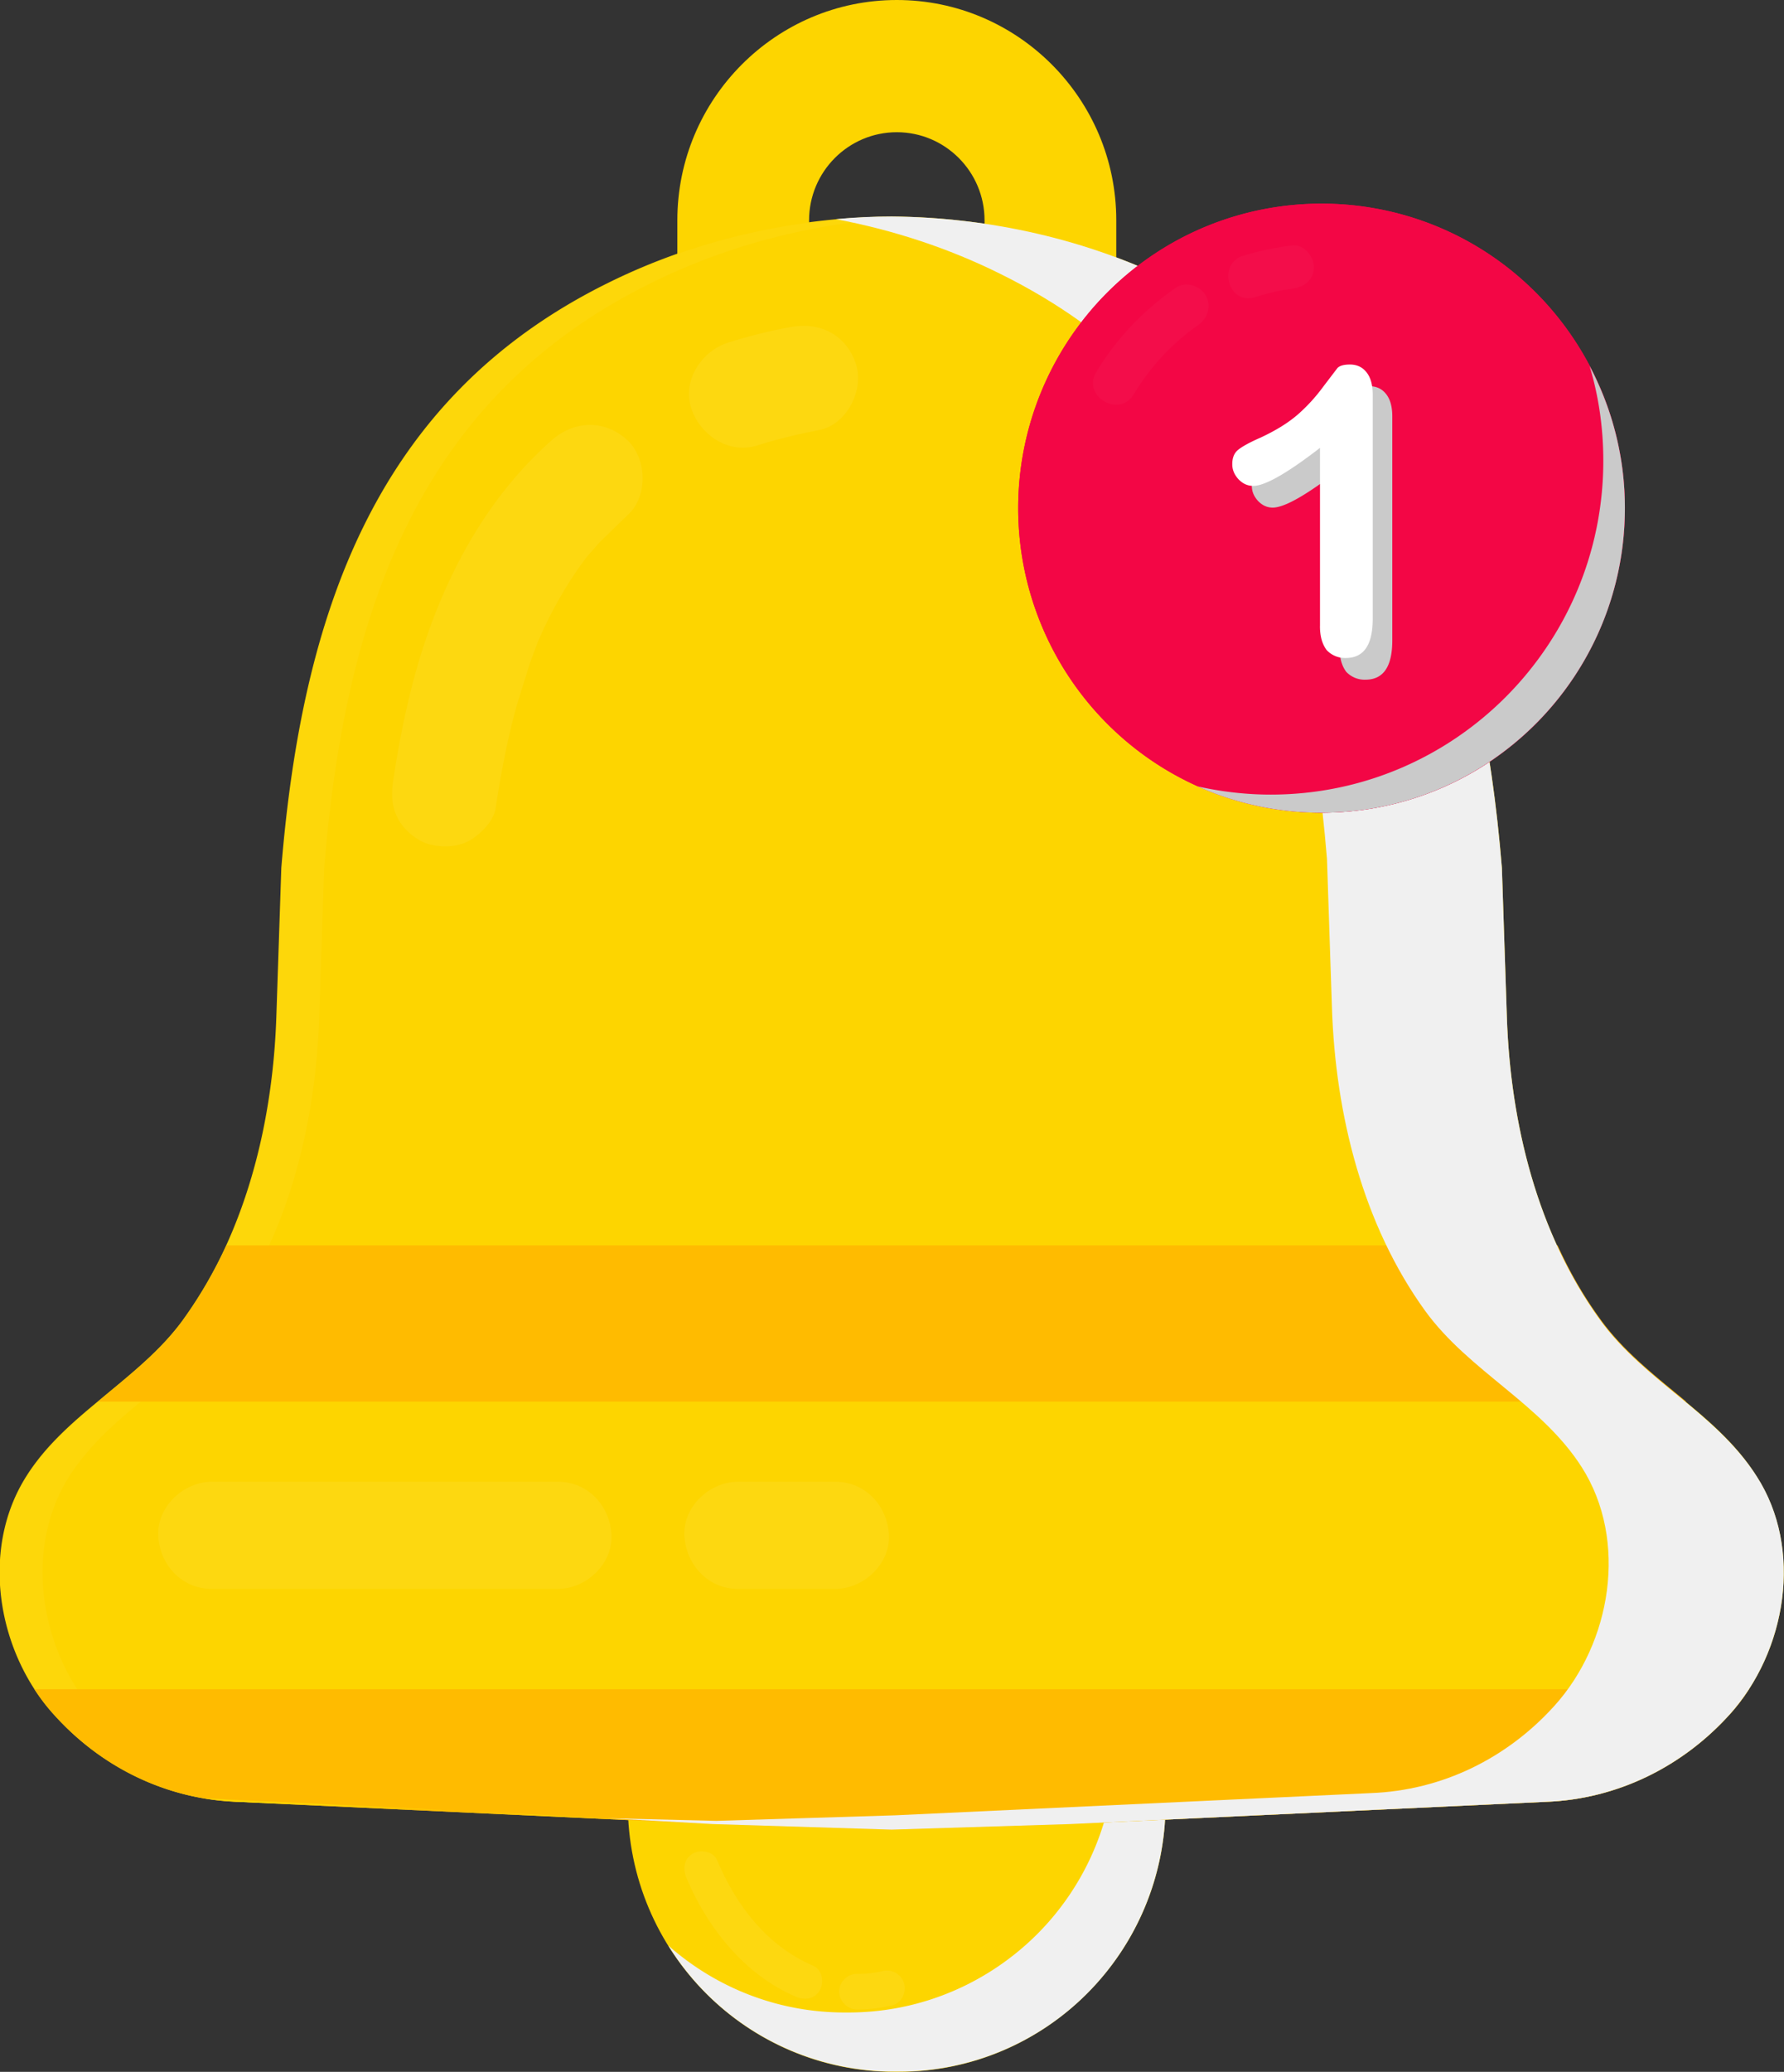
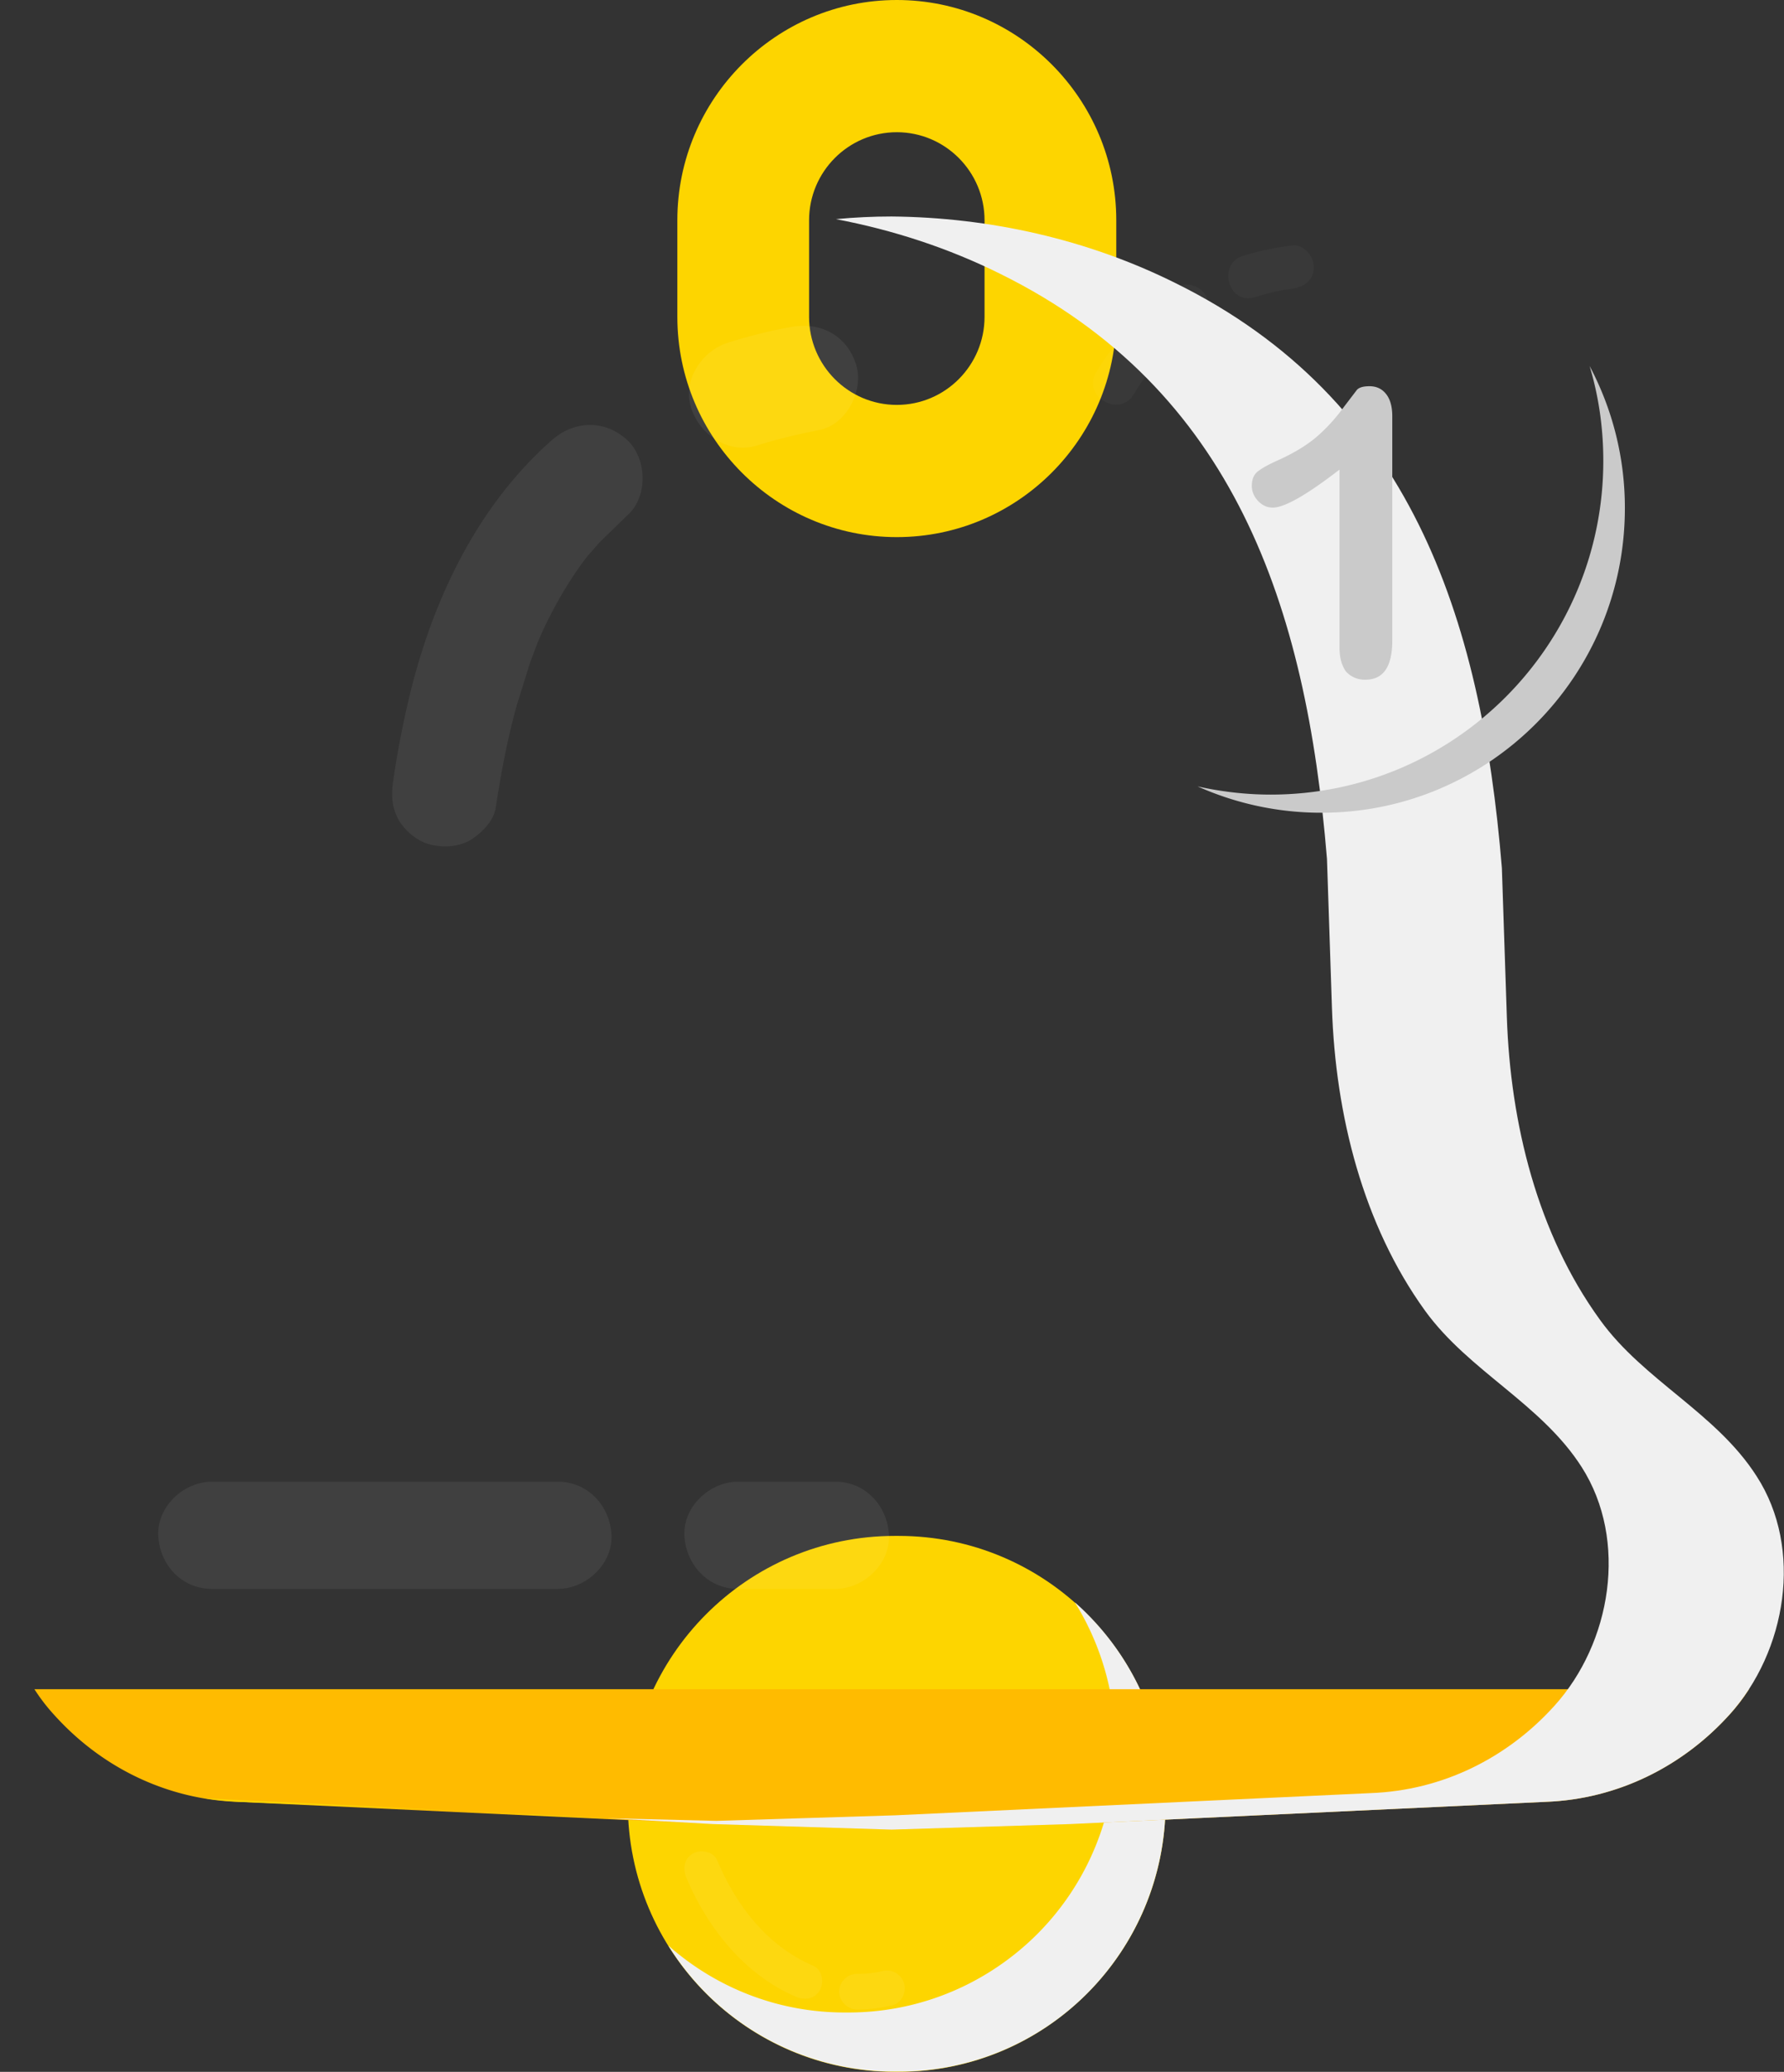
<svg xmlns="http://www.w3.org/2000/svg" xmlns:xlink="http://www.w3.org/1999/xlink" width="56" height="65" fill="none">
  <rect width="100%" height="100%" fill="#333333" stroke="none" />
  <style>.B{opacity:.4}.C{fill:#fff}.D{opacity:.3}.E{fill:#fdd500}</style>
  <g clip-path="url(#A)">
    <g class="E">
      <path d="M28.151 16.851c-3.797 0-6.889-3.102-6.889-6.911V6.911C21.262 3.102 24.354 0 28.151 0s6.889 3.102 6.889 6.911V9.94c0 3.809-3.092 6.911-6.889 6.911zm0-12.703c-1.519 0-2.754 1.239-2.754 2.763V9.94c0 1.524 1.235 2.763 2.754 2.763s2.754-1.239 2.754-2.763V6.911c0-1.524-1.235-2.763-2.754-2.763zM28.206 65h-.119c-4.629 0-8.38-3.763-8.38-8.407s3.751-8.407 8.38-8.407h.119c4.629 0 8.38 3.763 8.38 8.407 0 4.635-3.751 8.407-8.38 8.407z" />
    </g>
    <path d="M36.586 56.584a8.43 8.43 0 0 1-2.452 5.948 8.34 8.34 0 0 1-5.929 2.46h-.119a8.36 8.36 0 0 1-7.109-3.956c1.473 1.303 3.412 2.102 5.535 2.102h.119c2.315 0 4.41-.945 5.928-2.46a8.39 8.39 0 0 0 2.452-5.948 8.43 8.43 0 0 0-1.272-4.461c1.747 1.542 2.845 3.8 2.845 6.315z" fill="#f0f0f0" />
-     <path d="M54.28 53.803c-1.464 1.615-3.504 2.643-5.755 2.726l-14.931.698-5.608.174-5.608-.174-14.931-.698c-2.251-.083-4.282-1.101-5.745-2.726-1.802-1.983-2.333-5.204-.869-7.499.586-.927 1.4-1.643 2.232-2.331.951-.799 1.949-1.56 2.681-2.57a13.8 13.8 0 0 0 1.354-2.331c1.016-2.23 1.491-4.727 1.574-7.168l.156-4.672c.65-7.948 2.928-14.731 10.238-18.347 2.772-1.377 5.846-2.065 8.92-2.093 3.083.028 6.157.716 8.92 2.093 7.31 3.616 9.588 10.399 10.237 18.347l.156 4.672c.082 2.441.558 4.947 1.574 7.168a13.12 13.12 0 0 0 1.354 2.331c.741 1.019 1.729 1.78 2.681 2.57.833.688 1.638 1.404 2.223 2.331 1.482 2.295.951 5.507-.851 7.499z" class="E" />
    <g opacity=".2" class="C">
-       <path opacity=".2" d="M23.732 57.226l4.931.165-.668.018-5.608-.174-14.931-.698c-2.251-.083-4.282-1.101-5.745-2.726-1.802-1.982-2.333-5.204-.869-7.499.586-.927 1.4-1.643 2.232-2.331.951-.799 1.949-1.56 2.681-2.57a13.8 13.8 0 0 0 1.354-2.331c1.016-2.23 1.491-4.727 1.574-7.168l.156-4.672c.65-7.948 2.928-14.731 10.238-18.347 2.772-1.377 5.846-2.065 8.92-2.093a16.22 16.22 0 0 1 .668.018c-2.855.11-5.681.798-8.252 2.074-7.31 3.616-9.588 10.399-10.237 18.347l-.156 4.672c-.082 2.441-.558 4.947-1.574 7.168-.375.826-.823 1.606-1.354 2.331-.741 1.019-1.729 1.781-2.681 2.57-.833.688-1.638 1.404-2.232 2.331-1.464 2.294-.924 5.516.869 7.499 1.464 1.615 3.504 2.643 5.745 2.726l14.94.688z" />
-     </g>
+       </g>
    <g class="B C">
      <g class="B">
        <path d="M23.759 13.978c.64-.202 1.29-.358 1.949-.486.86-.156 1.427-1.248 1.162-2.065-.302-.927-1.135-1.34-2.059-1.166-.659.119-1.308.284-1.949.486-.832.257-1.455 1.184-1.162 2.065.274.835 1.171 1.441 2.058 1.166z" class="B" />
      </g>
    </g>
    <g class="B C">
      <g class="B">
        <path d="M15.562 25.332c.165-1.083.366-2.148.659-3.203l.412-1.322.247-.661c.165-.413-.119.266 0 0l.137-.312c.348-.753.759-1.478 1.244-2.148l.183-.248-.027.037.402-.459.869-.844c.659-.578.631-1.781 0-2.368-.704-.643-1.656-.615-2.36 0-2.269 2.001-3.641 4.8-4.391 7.701a29.08 29.08 0 0 0-.585 2.928c-.073.459-.073.872.165 1.294.201.349.604.679.997.771.43.101.906.073 1.29-.165.329-.22.695-.578.759-1z" class="B" />
      </g>
    </g>
    <path d="M54.902 52.995c-.183.285-.393.56-.622.808-1.464 1.615-3.504 2.643-5.755 2.726l-14.931.698-5.608.174-5.608-.174-14.931-.698c-2.251-.083-4.282-1.101-5.745-2.726a5.92 5.92 0 0 1-.622-.808h53.823z" fill="#fb0" />
    <g class="E">
      <path d="M6.413 56.418l8.069.395-7.017-.285c-.357-.018-.704-.055-1.052-.11z" />
      <path d="M19.066 57.043l-2.177-.092-2.406-.138 4.584.229z" />
    </g>
-     <path d="M52.926 43.973H3.074c.951-.799 1.949-1.56 2.681-2.57a13.8 13.8 0 0 0 1.354-2.331h41.783c.375.826.823 1.606 1.354 2.331.732 1.01 1.72 1.771 2.681 2.57z" fill="#fb0" />
    <path d="M54.28 53.803c-1.464 1.615-3.504 2.643-5.755 2.726l-14.931.698-5.608.174-5.608-.174-3.321-.184 3.431.083 5.608-.174 14.931-.697c2.251-.083 4.282-1.101 5.755-2.726 1.802-1.982 2.333-5.204.869-7.499-1.272-1.992-3.531-3.001-4.913-4.901-1.958-2.708-2.818-6.159-2.928-9.509l-.156-4.672c-.65-7.948-2.928-14.731-10.237-18.347-1.638-.817-3.385-1.386-5.178-1.726.585-.055 1.162-.083 1.747-.083 3.083.028 6.157.716 8.92 2.093 7.31 3.616 9.588 10.399 10.238 18.347l.156 4.672c.11 3.341.961 6.801 2.928 9.509 1.372 1.9 3.641 2.91 4.913 4.901 1.473 2.276.942 5.498-.86 7.489z" fill="#f0f0f0" />
    <g class="B C">
      <g class="B">
        <path d="M6.642 49.847h3.66 5.874 1.345c.869 0 1.711-.771 1.674-1.68s-.732-1.68-1.674-1.68H13.86 7.987 6.642c-.869 0-1.711.771-1.674 1.68.037.918.732 1.68 1.674 1.68z" class="B" />
      </g>
    </g>
    <g class="B C">
      <g class="B">
        <path d="M23.156 49.847h3.074c.869 0 1.711-.771 1.674-1.68s-.732-1.68-1.674-1.68h-3.074c-.869 0-1.711.771-1.674 1.68.046.918.741 1.68 1.674 1.68z" class="B" />
      </g>
    </g>
    <g class="B C">
      <g class="B">
        <path d="M26.907 63.045c.366 0 .732-.046 1.089-.129.293-.064.467-.404.384-.688a.56.56 0 0 0-.686-.386 3.26 3.26 0 0 1-.796.083.57.57 0 0 0-.558.56c.009.303.265.56.567.56z" class="B" />
      </g>
    </g>
    <g class="B C">
      <g class="B">
        <path d="M21.546 58.915c.668 1.579 1.83 3.038 3.431 3.726.275.119.595.083.759-.202.137-.239.082-.643-.201-.762-1.455-.624-2.425-1.891-3.028-3.323-.119-.275-.521-.34-.759-.202-.284.165-.32.486-.201.762z" class="B" />
      </g>
    </g>
    <g fill="#f30645">
      <use xlink:href="#B" />
      <use xlink:href="#B" />
    </g>
    <path d="M51.005 15.943c0 5.277-4.263 9.555-9.524 9.555a9.5 9.5 0 0 1-3.888-.826c.741.165 1.51.257 2.296.257 5.764 0 10.439-4.69 10.439-10.472 0-1.037-.146-2.028-.43-2.974a9.47 9.47 0 0 1 1.107 4.461z" fill="#cacaca" />
    <g class="D C">
      <g class="D">
        <path d="M39.395 9.325c.384-.119.778-.22 1.171-.266.366-.046.677-.275.677-.679 0-.33-.311-.725-.677-.679a8.8 8.8 0 0 0-1.537.321c-.833.248-.476 1.569.366 1.303z" class="D" />
      </g>
    </g>
    <g class="D C">
      <g class="D">
        <path d="M35.589 12.372c.512-.854 1.198-1.597 2.013-2.166.302-.211.439-.597.247-.936-.174-.303-.622-.459-.933-.248-1.016.707-1.866 1.588-2.507 2.653-.448.762.723 1.45 1.18.697z" class="D" />
      </g>
    </g>
    <path d="M42.048 20.321v-5.589c-1.034.799-1.729 1.193-2.095 1.193-.174 0-.32-.064-.457-.202-.128-.138-.201-.294-.201-.477 0-.211.064-.358.192-.459s.357-.229.695-.376c.494-.229.887-.477 1.18-.734a5.4 5.4 0 0 0 .787-.863l.448-.587c.073-.074.201-.11.393-.11.22 0 .393.083.522.248s.192.395.192.698v7.031c0 .826-.284 1.23-.842 1.23a.79.79 0 0 1-.604-.248c-.137-.184-.21-.431-.21-.753z" fill="#cacaca" />
-     <path d="M41.435 19.641v-5.59c-1.034.799-1.729 1.193-2.095 1.193-.174 0-.32-.064-.458-.202-.128-.138-.201-.294-.201-.477 0-.211.064-.358.192-.459s.357-.229.695-.376c.494-.23.887-.477 1.18-.734a5.4 5.4 0 0 0 .787-.863l.448-.587c.073-.074.201-.11.393-.11.22 0 .393.083.522.248s.192.395.192.698v7.031c0 .826-.284 1.23-.842 1.23a.79.79 0 0 1-.604-.248c-.137-.184-.21-.422-.21-.753z" class="C" />
  </g>
  <defs>
    <clipPath id="A">
      <path d="M0 0h56v65H0z" class="C" />
    </clipPath>
-     <path id="B" d="M48.218 22.699a9.58 9.58 0 0 0 0-13.512c-3.719-3.731-9.749-3.731-13.469 0a9.58 9.58 0 0 0 0 13.512c3.719 3.731 9.75 3.731 13.469 0z" />
  </defs>
</svg>